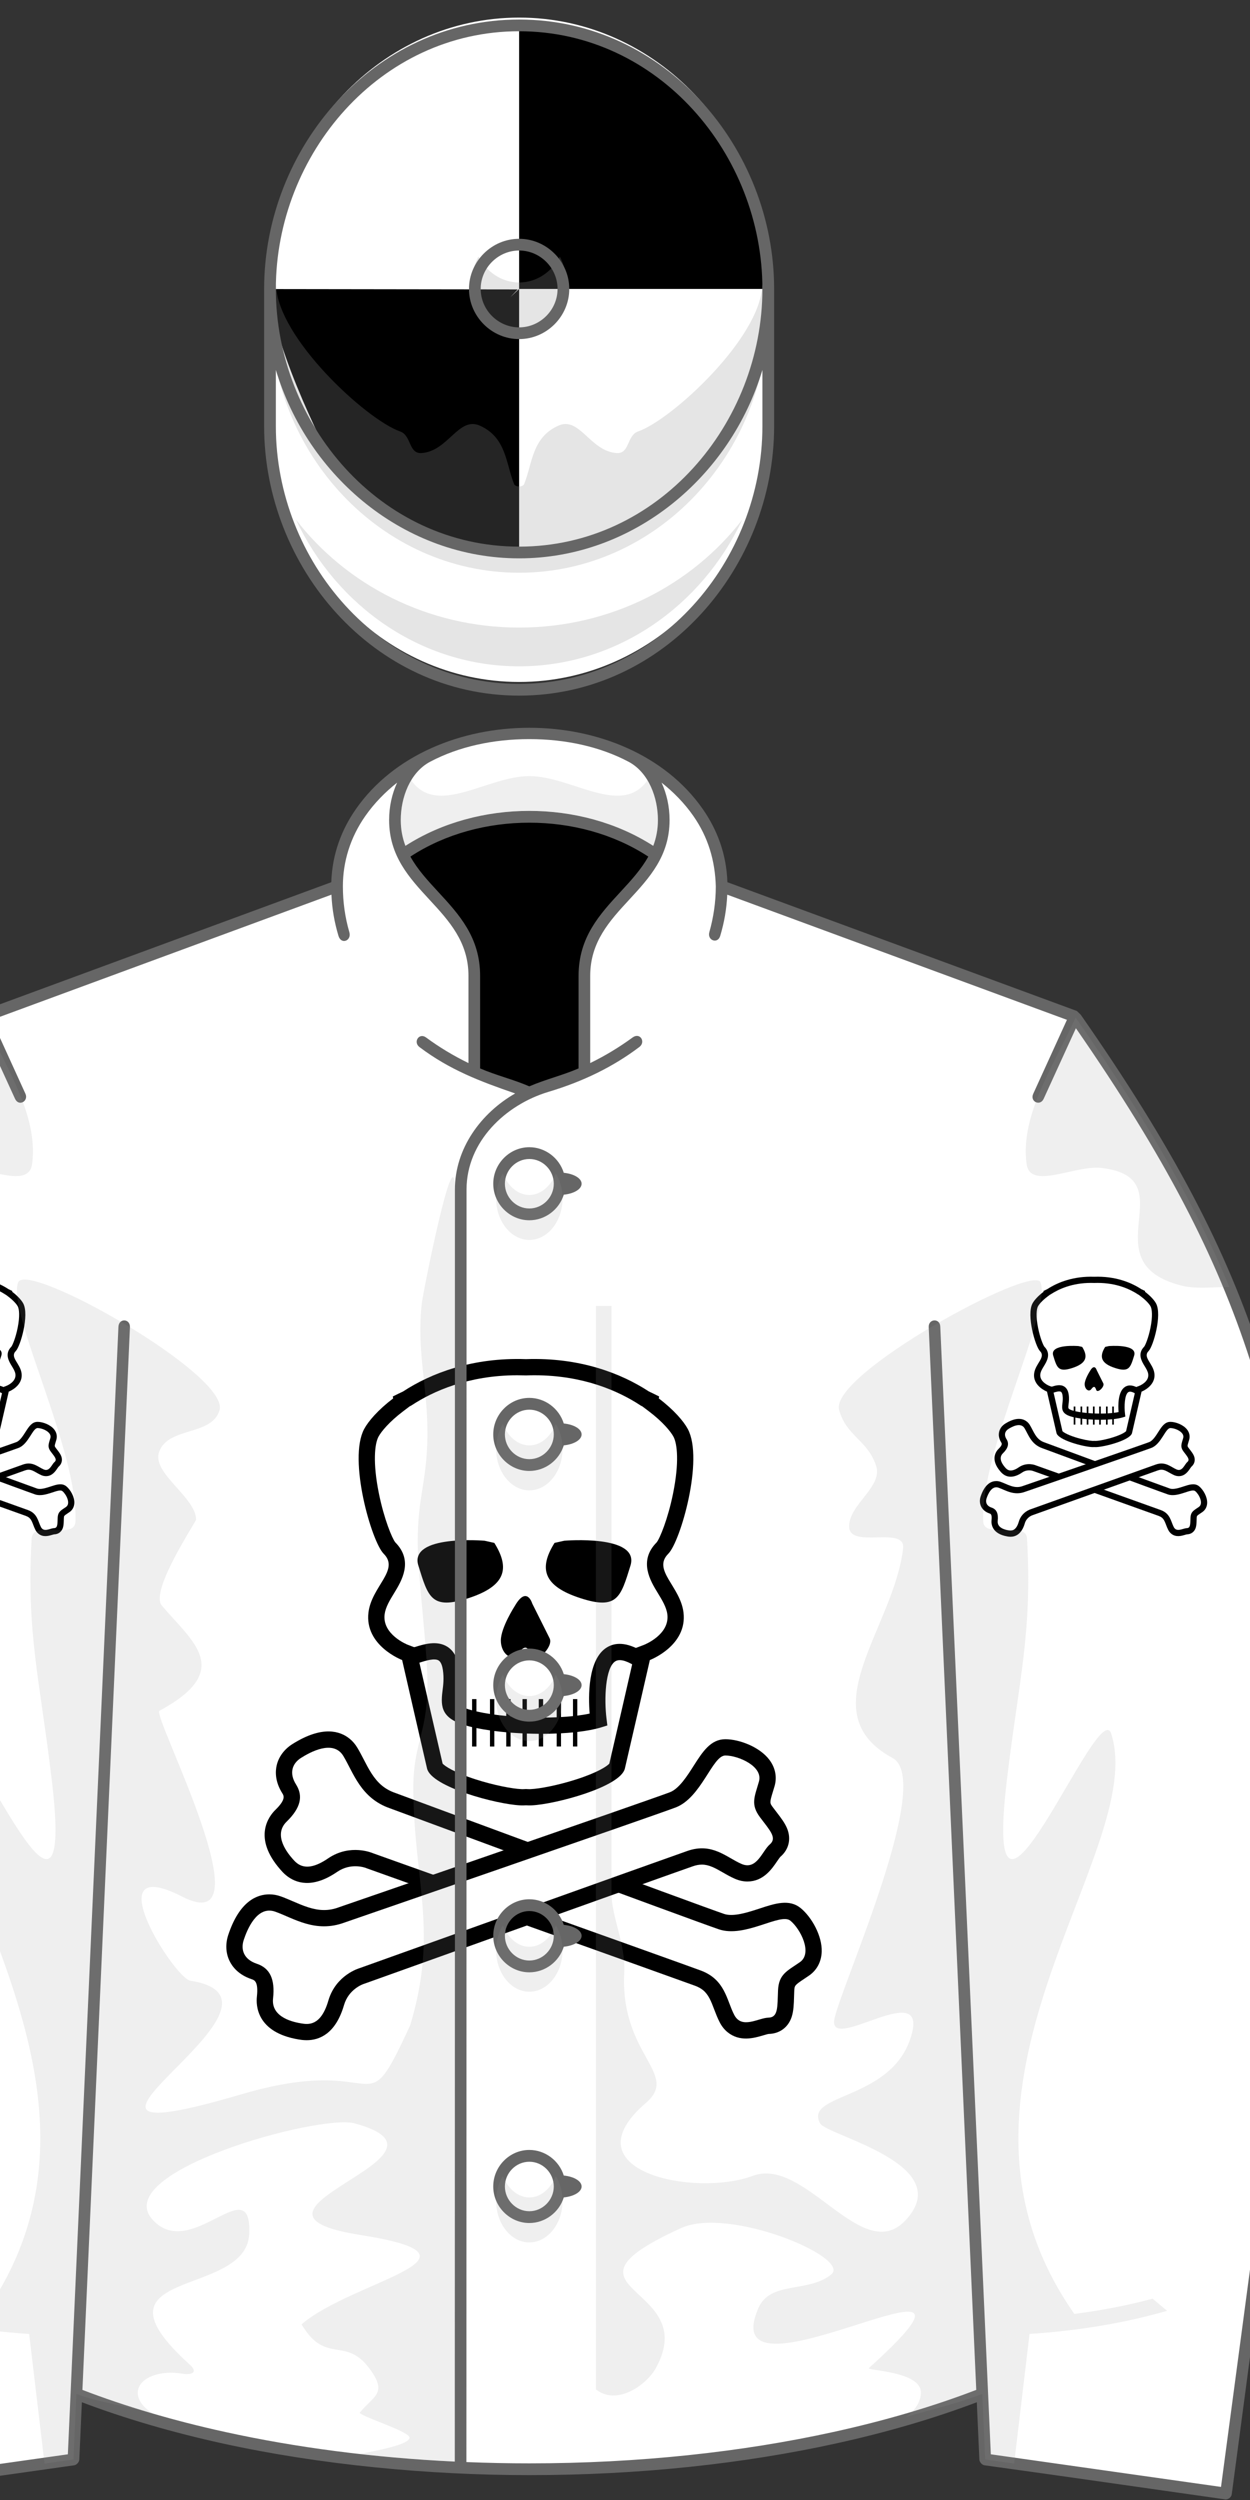
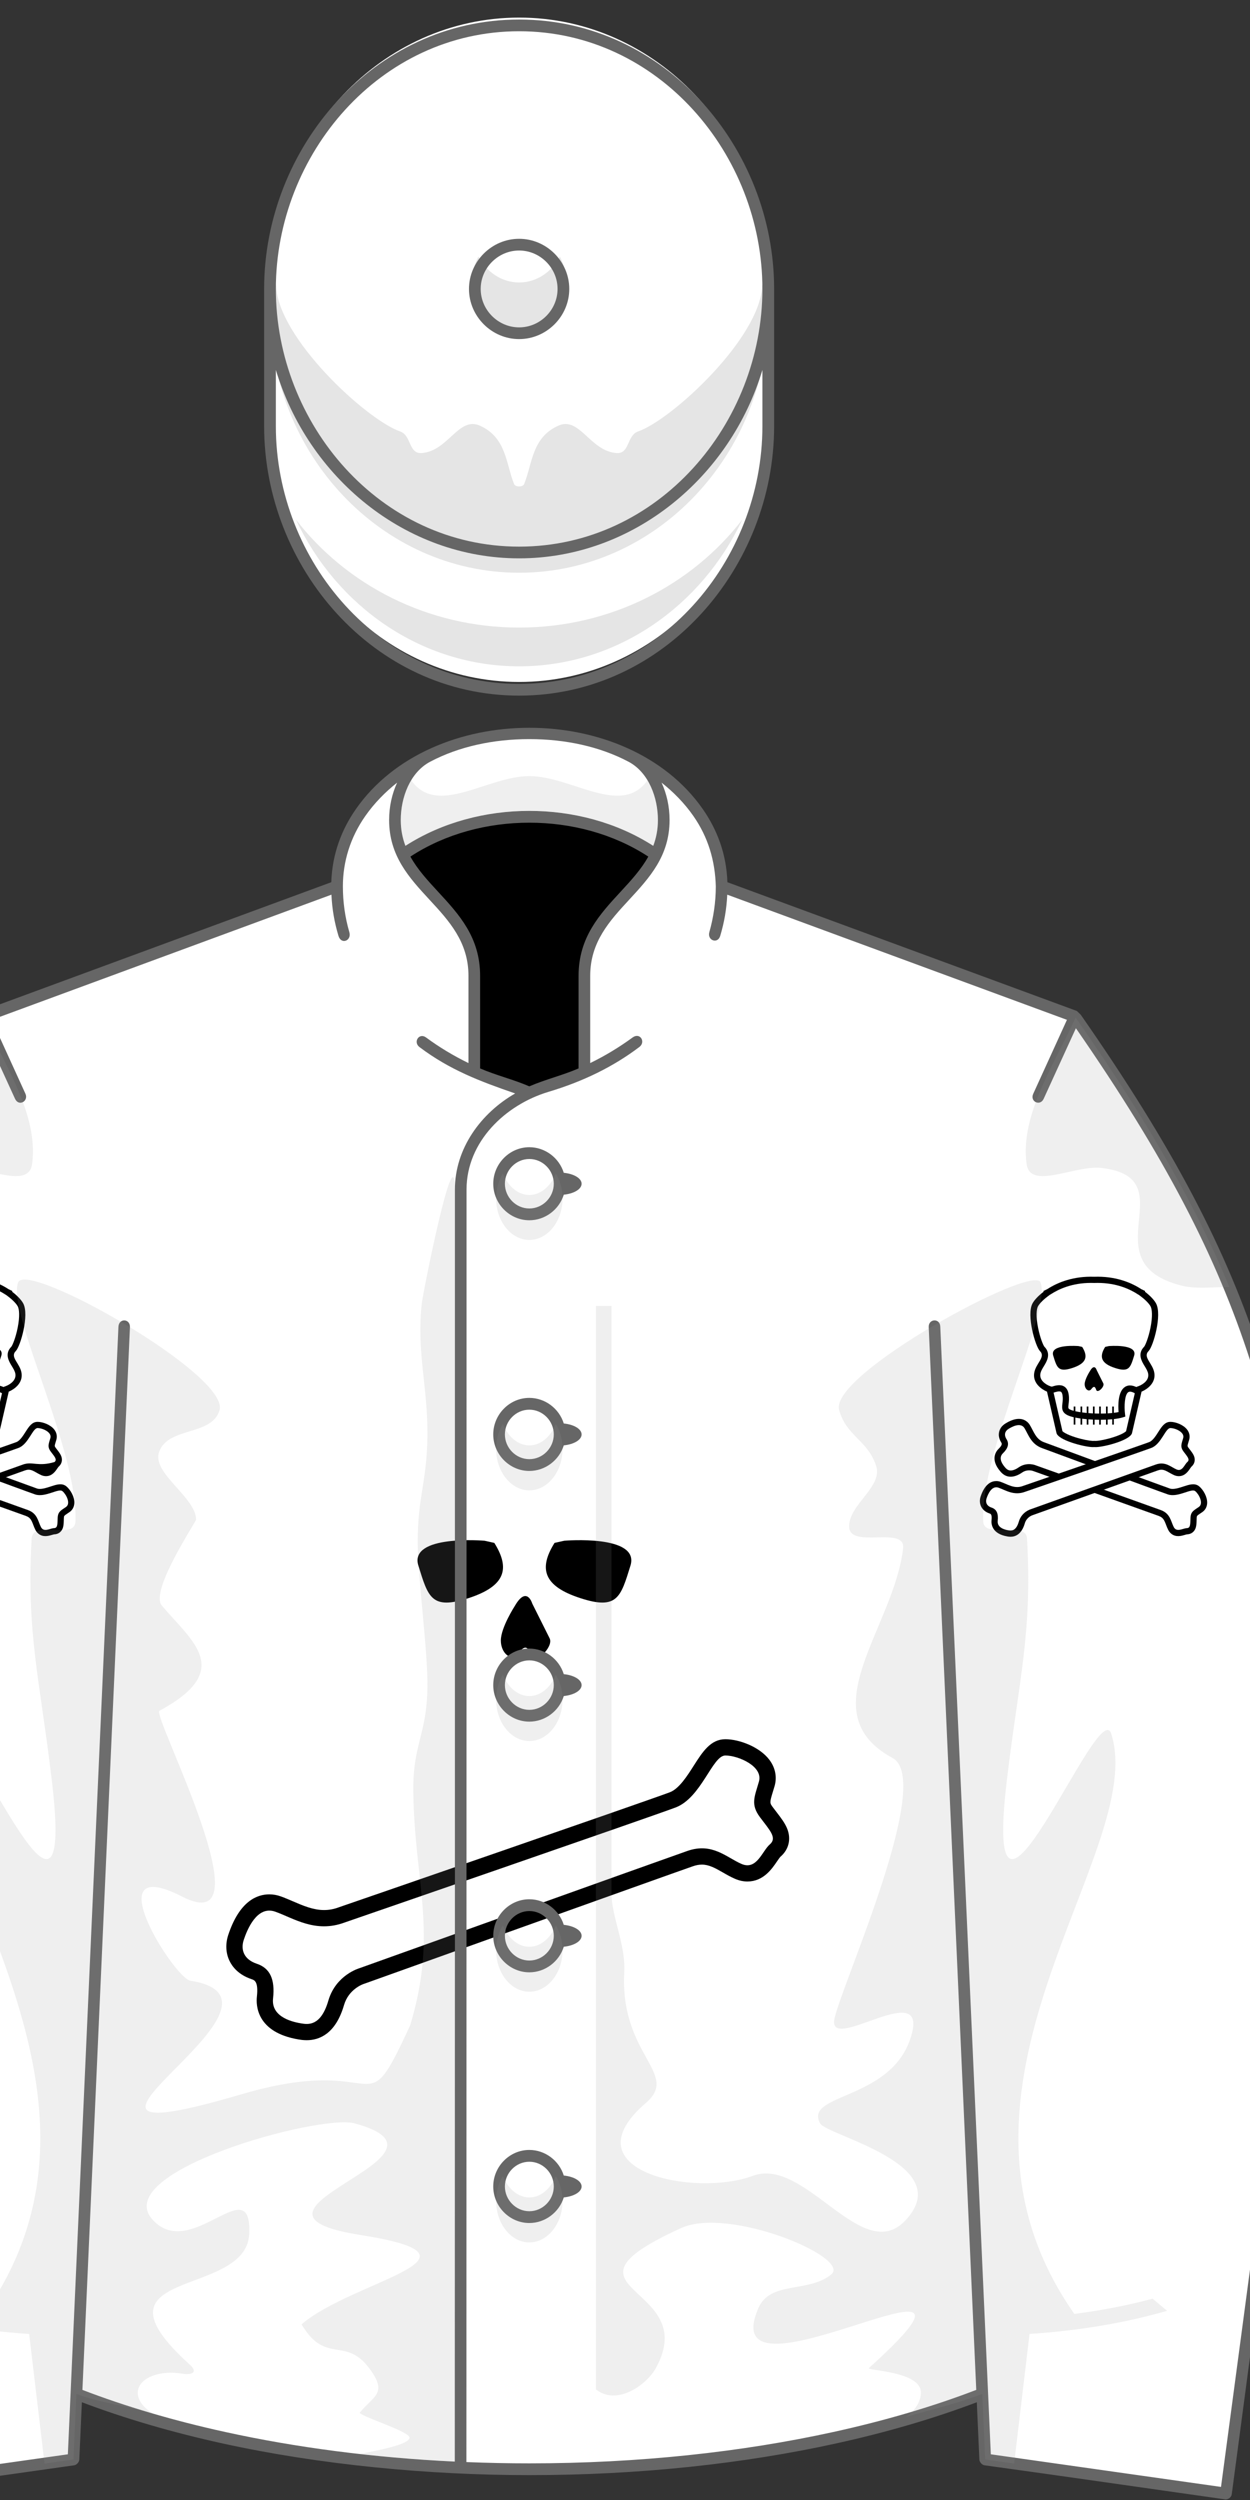
<svg xmlns="http://www.w3.org/2000/svg" stroke-dasharray="none" shape-rendering="auto" font-family="'Dialog'" text-rendering="auto" fill-opacity="1" contentScriptType="text/ecmascript" color-interpolation="auto" color-rendering="auto" preserveAspectRatio="xMidYMid meet" font-size="12" fill="black" stroke="black" image-rendering="auto" stroke-miterlimit="10" zoomAndPan="magnify" version="1.0" stroke-linecap="square" stroke-linejoin="miter" contentStyleType="text/css" font-style="normal" stroke-width="1" stroke-dashoffset="0" font-weight="normal" stroke-opacity="1" viewBox="230 200 160 320">
  <rect x="230" y="200" width="160" height="320" fill="#333333" stroke="none" />
  <defs id="genericDefs" />
  <g>
    <g fill="white" stroke="white">
      <path d="M355.731 506.441 L356.107 514.837 L386.925 519.202 L399.771 422.891 C394.808 382.002 391.371 364.231 367.582 330.137 L322.585 313.557 C322.536 300.809 308.787 293.878 297.756 293.878 C286.73 293.878 272.972 300.816 272.926 313.558 L227.929 330.138 C204.139 364.232 200.702 382.003 195.739 422.892 L208.585 519.203 L239.403 514.838 L239.779 506.442 C258.207 513.635 278.124 516.092 297.756 516.092 C317.328 516.092 337.37 513.609 355.731 506.441 L355.731 506.441 Z" stroke="none" fill-rule="evenodd" />
-       <path fill="black" d="M362.961 327.09 C362.551 326.758 362.263 326.421 362.072 326.201 C357.731 321.24 360.373 317.949 361.286 317.051 C362.966 315.42 362.604 314.844 362.365 314.468 C361.237 312.676 361.281 311.123 361.515 310.147 C361.828 308.848 362.687 307.696 363.927 306.915 C368.502 304.034 371.241 304.889 372.731 306.109 C373.18 306.475 373.566 306.929 373.883 307.452 C374.239 308.038 374.562 308.663 374.874 309.264 C375.631 310.734 376.417 312.257 377.701 313.312 C378.297 313.8 378.966 314.166 379.752 314.435 L379.806 314.455 C380.265 314.631 426.281 331.662 430.245 333.015 C431.69 333.508 433.932 332.771 435.733 332.18 C438.067 331.413 440.274 330.686 442.027 332.126 C443.692 333.488 445.352 336.384 445.255 338.859 C445.192 340.378 444.508 341.662 443.321 342.482 C443.057 342.668 442.799 342.843 442.554 343 C441.079 343.986 441.075 344.021 441.035 344.895 C441.025 345.188 441.015 345.471 441.006 345.745 C440.972 346.907 440.938 347.913 440.645 348.826 C440.118 350.442 438.794 351.424 437.11 351.458 C436.973 351.468 436.539 351.6 436.251 351.683 C434.913 352.079 432.672 352.738 430.782 351.185 C430.303 350.794 429.898 350.287 429.586 349.681 C429.244 349.027 428.99 348.353 428.741 347.708 C428.282 346.487 427.882 345.442 427.032 344.739 C426.685 344.456 426.27 344.231 425.767 344.046 C422.012 342.669 375.923 326.214 375.459 326.048 L375.332 326.004 L375.288 325.98 C375.049 325.887 372.91 325.116 370.801 326.556 C366.975 329.175 364.426 328.291 362.961 327.09 L362.961 327.09 Z" fill-rule="evenodd" transform="translate(250,365) scale(0.833,0.833) translate(-343,-237)" stroke="none" />
      <path d="M378.938 316.797 C378.938 316.797 425.398 334.004 429.446 335.381 C433.489 336.758 438.899 332.788 440.442 334.058 C441.99 335.323 443.899 339.043 441.902 340.43 C439.905 341.807 438.65 342.285 438.543 344.785 C438.436 347.285 438.597 348.926 437.064 348.955 C435.526 348.994 432.977 350.781 431.81 348.525 C430.638 346.274 430.443 343.095 426.634 341.699 C422.825 340.293 376.302 323.691 376.302 323.691 C376.302 323.691 372.835 322.138 369.393 324.492 C365.955 326.846 364.622 325.322 363.954 324.555 C363.286 323.788 360.873 320.951 363.031 318.842 C365.194 316.738 365.609 314.916 364.486 313.134 C363.358 311.347 363.924 309.872 365.262 309.032 C366.6 308.187 370.189 306.176 371.746 308.744 C373.303 311.318 374.401 315.234 378.938 316.797 Z" fill-rule="evenodd" transform="translate(250,365) scale(0.833,0.833) translate(-343,-237)" stroke="none" />
      <path fill="black" d="M366.12 352.422 C365.593 352.422 365.158 352.354 364.87 352.305 C358.366 351.221 358.322 346.997 358.464 345.733 C358.723 343.399 358.078 343.184 357.658 343.047 C355.646 342.373 354.699 341.152 354.26 340.239 C353.674 339.033 353.611 337.607 354.074 336.216 C355.783 331.084 358.444 330.01 360.373 330.01 C360.949 330.01 361.535 330.108 362.111 330.313 C362.756 330.542 363.4 330.821 364.025 331.089 C365.544 331.743 367.116 332.422 368.781 332.422 C369.552 332.422 370.3 332.285 371.076 331.992 L371.13 331.972 C371.599 331.816 417.981 315.8 421.901 314.33 C423.332 313.798 424.596 311.806 425.612 310.204 C426.935 308.134 428.18 306.171 430.446 306.171 C432.599 306.171 435.719 307.353 437.214 309.335 C438.127 310.546 438.41 311.972 438.02 313.358 C437.927 313.671 437.839 313.963 437.751 314.247 C437.233 315.946 437.258 315.971 437.78 316.669 C437.956 316.908 438.127 317.128 438.293 317.343 C439.006 318.271 439.621 319.072 439.968 319.96 C440.583 321.542 440.188 323.139 438.908 324.237 C438.81 324.335 438.552 324.706 438.381 324.955 C437.6 326.107 436.281 328.036 433.84 328.036 C433.22 328.036 432.59 327.904 431.965 327.636 C431.281 327.343 430.656 326.987 430.056 326.64 C428.928 325.995 427.952 325.439 426.848 325.439 C426.409 325.439 425.945 325.522 425.437 325.703 C421.658 327.012 375.588 343.525 375.124 343.691 L375.002 343.735 L374.948 343.75 C374.704 343.828 372.56 344.59 371.847 347.041 C370.549 351.494 368.015 352.422 366.12 352.422 L366.12 352.422 Z" fill-rule="evenodd" transform="translate(250,365) scale(0.833,0.833) translate(-343,-237)" stroke="none" />
      <path d="M371.945 334.336 C371.945 334.336 418.781 318.174 422.78 316.67 C426.779 315.171 428.449 308.672 430.446 308.672 C432.448 308.672 436.281 310.342 435.612 312.671 C434.948 315.005 434.279 316.172 435.783 318.174 C437.277 320.171 438.449 321.338 437.277 322.339 C436.115 323.34 435.28 326.338 432.946 325.342 C430.612 324.336 428.449 322.002 424.611 323.34 C420.783 324.673 374.279 341.338 374.279 341.338 C374.279 341.338 370.612 342.339 369.445 346.338 C368.283 350.342 366.281 350.005 365.28 349.839 C364.279 349.673 360.612 349.004 360.949 346.006 C361.281 343.008 360.446 341.338 358.449 340.674 C356.447 340.005 355.949 338.506 356.447 337.002 C356.945 335.508 358.449 331.67 361.281 332.671 C364.113 333.672 367.448 336.006 371.945 334.336 Z" fill-rule="evenodd" transform="translate(250,365) scale(0.833,0.833) translate(-343,-237)" stroke="none" />
-       <path fill="black" d="M421.682 277.671 C423.547 275.808 427.18 263.171 424.68 258.506 C424.05 257.327 422.546 255.562 420.217 253.801 L420.28 253.506 C419.748 253.235 419.22 252.981 418.698 252.735 C414.426 249.944 408.063 247.479 399.816 247.769 C391.564 247.478 385.197 249.944 380.929 252.735 C380.407 252.982 379.879 253.235 379.347 253.506 L379.406 253.801 C377.082 255.561 375.578 257.326 374.948 258.506 C372.448 263.172 376.086 275.808 377.946 277.671 C380.446 280.171 376.115 282.671 375.612 286.672 C374.972 291.801 380.783 294.006 380.783 294.006 C380.783 294.006 383.947 307.841 384.611 310.673 C385.28 313.505 395.28 316.171 398.947 316.337 C399.225 316.347 399.518 316.347 399.816 316.327 C400.109 316.347 400.402 316.347 400.68 316.337 C404.347 316.171 414.347 313.505 415.011 310.673 C415.68 307.841 418.849 294.006 418.849 294.006 C418.849 294.006 424.655 291.801 424.015 286.672 C423.513 282.671 419.182 280.171 421.682 277.671 Z" fill-rule="evenodd" transform="translate(250,365) scale(0.833,0.833) translate(-343,-237)" stroke="none" />
-       <path d="M400.363 313.848 C400.241 313.848 400.109 313.838 399.967 313.833 L399.816 313.823 L399.66 313.833 C399.518 313.838 399.387 313.848 399.264 313.848 C399.196 313.848 399.127 313.848 399.059 313.838 C397.716 313.779 394.884 313.247 392.081 312.344 C388.707 311.26 387.335 310.288 387.003 309.922 C386.271 306.777 383.248 293.584 383.214 293.447 L382.916 292.143 L381.666 291.667 C381.515 291.608 377.706 290.073 378.092 286.982 C378.234 285.876 378.907 284.775 379.562 283.708 C380.685 281.867 382.57 278.786 379.733 275.925 C379.25 275.332 378.004 272.336 377.209 268.393 C376.257 263.674 376.555 260.8 377.15 259.685 C377.58 258.879 378.83 257.378 380.92 255.796 L381.941 255.022 C381.961 255.012 382.151 254.919 382.151 254.919 L382.297 254.826 C385.495 252.736 390.905 250.246 398.488 250.246 C398.898 250.246 399.313 250.253 399.728 250.268 L399.816 250.27 L399.904 250.268 C400.314 250.253 400.729 250.246 401.139 250.246 C408.722 250.246 414.132 252.736 417.33 254.826 L417.472 254.919 C417.472 254.919 417.667 255.012 417.687 255.022 L418.712 255.796 C420.802 257.378 422.042 258.879 422.477 259.685 C423.073 260.801 423.371 263.674 422.418 268.393 C421.622 272.336 420.377 275.331 419.894 275.925 C417.052 278.786 418.942 281.867 420.07 283.708 C420.719 284.775 421.398 285.876 421.535 286.982 C421.921 290.073 418.107 291.608 417.946 291.672 L416.696 292.148 L416.408 293.447 C416.379 293.584 413.361 306.777 412.619 309.922 C412.297 310.288 410.92 311.26 407.541 312.344 C404.738 313.247 401.911 313.78 400.568 313.838 C400.5 313.848 400.432 313.848 400.363 313.848 L400.363 313.848 Z" fill-rule="evenodd" transform="translate(250,365) scale(0.833,0.833) translate(-343,-237)" stroke="none" />
      <path fill="black" d="M405.7 275.671 C405.7 275.671 417.365 274.672 415.866 279.504 C414.367 284.338 413.864 286.337 408.2 284.504 C402.531 282.671 401.701 280.004 404.201 276.005 L405.7 275.671 Z" fill-rule="evenodd" transform="translate(250,365) scale(0.833,0.833) translate(-343,-237)" stroke="none" />
      <path fill="black" d="M393.449 275.671 C393.449 275.671 381.779 274.672 383.283 279.504 C384.777 284.338 385.28 286.337 390.949 284.504 C396.613 282.671 397.448 280.004 394.948 276.005 L393.449 275.671 Z" fill-rule="evenodd" transform="translate(250,365) scale(0.833,0.833) translate(-343,-237)" stroke="none" />
      <path fill="black" d="M398.112 285.671 C398.112 285.671 395.949 289.006 395.949 291.005 C395.949 293.004 397.614 294.338 398.615 293.005 C399.611 291.672 400.114 291.838 400.612 293.337 C401.115 294.838 404.113 292.004 403.449 290.671 C402.345 288.471 400.783 285.339 400.783 285.339 C400.783 285.339 399.948 282.505 398.112 285.671 Z" fill-rule="evenodd" transform="translate(250,365) scale(0.833,0.833) translate(-343,-237)" stroke="none" />
-       <path fill="black" d="M412.229 292.073 C409.299 293.894 409.387 299.6 409.597 302.232 C409.026 302.356 408.386 302.46 407.698 302.547 L407.698 300.005 L407.034 300.005 L407.034 302.622 C406.448 302.684 405.833 302.732 405.198 302.766 L405.198 300.005 L404.534 300.005 L404.534 302.801 C403.855 302.83 403.157 302.844 402.449 302.847 L402.449 300.005 L401.78 300.005 L401.78 302.847 C401.175 302.842 400.559 302.827 399.949 302.805 L399.949 300.005 L399.28 300.005 L399.28 302.776 C398.665 302.745 398.05 302.706 397.449 302.655 L397.449 300.006 L396.78 300.006 L396.78 302.597 C396.155 302.538 395.54 302.467 394.949 302.386 L394.949 300.006 L394.28 300.006 L394.28 302.291 C393.543 302.177 392.844 302.047 392.2 301.9 L392.2 300.005 L391.531 300.005 L391.531 301.736 C390.003 301.328 389.573 300.949 389.461 300.754 C389.29 300.471 389.368 299.856 389.466 299.077 C389.598 298.049 389.759 296.77 389.515 295.156 C389.29 293.637 388.685 292.561 387.718 291.953 C386.116 290.95 384.1 291.582 382.762 292.002 C382.401 292.114 381.995 292.244 381.81 292.263 L382.083 294.748 C382.513 294.699 382.972 294.555 383.509 294.387 C384.407 294.106 385.765 293.681 386.39 294.07 C386.79 294.324 386.966 295 387.044 295.523 C387.234 296.797 387.103 297.845 386.985 298.765 C386.672 301.272 386.785 303.127 391.145 304.219 C391.272 304.25 391.399 304.28 391.531 304.309 L391.531 307.295 L392.2 307.295 L392.2 304.455 C392.854 304.59 393.553 304.712 394.28 304.814 L394.28 307.294 L394.949 307.294 L394.949 304.906 C395.545 304.979 396.155 305.048 396.78 305.106 L396.78 307.294 L397.449 307.294 L397.449 305.16 C398.054 305.204 398.665 305.243 399.28 305.272 L399.28 307.293 L399.949 307.293 L399.949 305.301 C400.559 305.321 401.175 305.335 401.78 305.34 L401.78 307.293 L402.449 307.293 L402.449 305.34 C403.152 305.34 403.85 305.32 404.534 305.291 L404.534 307.293 L405.198 307.293 L405.198 305.262 C405.828 305.228 406.443 305.184 407.034 305.125 L407.034 307.293 L407.698 307.293 L407.698 305.057 C409.104 304.891 410.344 304.664 411.316 304.366 L412.317 304.056 L412.19 303.016 C411.814 300.03 411.99 295.164 413.547 294.195 C414.367 293.687 415.744 294.378 416.76 295.047 L418.137 292.96 C415.773 291.404 413.786 291.104 412.229 292.073 Z" fill-rule="evenodd" transform="translate(250,365) scale(0.833,0.833) translate(-343,-237)" stroke="none" />
      <path d="M367.582 330.111 L349.596 369.549 L356.108 514.811 L386.926 519.176 L399.772 422.865 C394.809 381.977 391.371 364.205 367.582 330.111 L367.582 330.111 ZM227.929 330.111 L245.914 369.549 L239.403 514.811 L208.585 519.176 L195.739 422.865 C200.703 381.977 204.14 364.205 227.929 330.111 L227.929 330.111 Z" stroke="none" fill-rule="evenodd" />
      <path fill="black" d="M362.961 327.09 C362.551 326.758 362.263 326.421 362.072 326.201 C357.731 321.24 360.373 317.949 361.286 317.051 C362.966 315.42 362.604 314.844 362.365 314.468 C361.237 312.676 361.281 311.123 361.515 310.147 C361.828 308.848 362.687 307.696 363.927 306.915 C368.502 304.034 371.241 304.889 372.731 306.109 C373.18 306.475 373.566 306.929 373.883 307.452 C374.239 308.038 374.562 308.663 374.874 309.264 C375.631 310.734 376.417 312.257 377.701 313.312 C378.297 313.8 378.966 314.166 379.752 314.435 L379.806 314.455 C380.265 314.631 426.281 331.662 430.245 333.015 C431.69 333.508 433.932 332.771 435.733 332.18 C438.067 331.413 440.274 330.686 442.027 332.126 C443.692 333.488 445.352 336.384 445.255 338.859 C445.192 340.378 444.508 341.662 443.321 342.482 C443.057 342.668 442.799 342.843 442.554 343 C441.079 343.986 441.075 344.021 441.035 344.895 C441.025 345.188 441.015 345.471 441.006 345.745 C440.972 346.907 440.938 347.913 440.645 348.826 C440.118 350.442 438.794 351.424 437.11 351.458 C436.973 351.468 436.539 351.6 436.251 351.683 C434.913 352.079 432.672 352.738 430.782 351.185 C430.303 350.794 429.898 350.287 429.586 349.681 C429.244 349.027 428.99 348.353 428.741 347.708 C428.282 346.487 427.882 345.442 427.032 344.739 C426.685 344.456 426.27 344.231 425.767 344.046 C422.012 342.669 375.923 326.214 375.459 326.048 L375.332 326.004 L375.288 325.98 C375.049 325.887 372.91 325.116 370.801 326.556 C366.975 329.175 364.426 328.291 362.961 327.09 L362.961 327.09 Z" fill-rule="evenodd" transform="translate(207,360) scale(0.318,0.318) translate(-343,-237)" stroke="none" />
      <path d="M378.938 316.797 C378.938 316.797 425.398 334.004 429.446 335.381 C433.489 336.758 438.899 332.788 440.442 334.058 C441.99 335.323 443.899 339.043 441.902 340.43 C439.905 341.807 438.65 342.285 438.543 344.785 C438.436 347.285 438.597 348.926 437.064 348.955 C435.526 348.994 432.977 350.781 431.81 348.525 C430.638 346.274 430.443 343.095 426.634 341.699 C422.825 340.293 376.302 323.691 376.302 323.691 C376.302 323.691 372.835 322.138 369.393 324.492 C365.955 326.846 364.622 325.322 363.954 324.555 C363.286 323.788 360.873 320.951 363.031 318.842 C365.194 316.738 365.609 314.916 364.486 313.134 C363.358 311.347 363.924 309.872 365.262 309.032 C366.6 308.187 370.189 306.176 371.746 308.744 C373.303 311.318 374.401 315.234 378.938 316.797 Z" fill-rule="evenodd" transform="translate(207,360) scale(0.318,0.318) translate(-343,-237)" stroke="none" />
      <path fill="black" d="M366.12 352.422 C365.593 352.422 365.158 352.354 364.87 352.305 C358.366 351.221 358.322 346.997 358.464 345.733 C358.723 343.399 358.078 343.184 357.658 343.047 C355.646 342.373 354.699 341.152 354.26 340.239 C353.674 339.033 353.611 337.607 354.074 336.216 C355.783 331.084 358.444 330.01 360.373 330.01 C360.949 330.01 361.535 330.108 362.111 330.313 C362.756 330.542 363.4 330.821 364.025 331.089 C365.544 331.743 367.116 332.422 368.781 332.422 C369.552 332.422 370.3 332.285 371.076 331.992 L371.13 331.972 C371.599 331.816 417.981 315.8 421.901 314.33 C423.332 313.798 424.596 311.806 425.612 310.204 C426.935 308.134 428.18 306.171 430.446 306.171 C432.599 306.171 435.719 307.353 437.214 309.335 C438.127 310.546 438.41 311.972 438.02 313.358 C437.927 313.671 437.839 313.963 437.751 314.247 C437.233 315.946 437.258 315.971 437.78 316.669 C437.956 316.908 438.127 317.128 438.293 317.343 C439.006 318.271 439.621 319.072 439.968 319.96 C440.583 321.542 440.188 323.139 438.908 324.237 C438.81 324.335 438.552 324.706 438.381 324.955 C437.6 326.107 436.281 328.036 433.84 328.036 C433.22 328.036 432.59 327.904 431.965 327.636 C431.281 327.343 430.656 326.987 430.056 326.64 C428.928 325.995 427.952 325.439 426.848 325.439 C426.409 325.439 425.945 325.522 425.437 325.703 C421.658 327.012 375.588 343.525 375.124 343.691 L375.002 343.735 L374.948 343.75 C374.704 343.828 372.56 344.59 371.847 347.041 C370.549 351.494 368.015 352.422 366.12 352.422 L366.12 352.422 Z" fill-rule="evenodd" transform="translate(207,360) scale(0.318,0.318) translate(-343,-237)" stroke="none" />
-       <path d="M371.945 334.336 C371.945 334.336 418.781 318.174 422.78 316.67 C426.779 315.171 428.449 308.672 430.446 308.672 C432.448 308.672 436.281 310.342 435.612 312.671 C434.948 315.005 434.279 316.172 435.783 318.174 C437.277 320.171 438.449 321.338 437.277 322.339 C436.115 323.34 435.28 326.338 432.946 325.342 C430.612 324.336 428.449 322.002 424.611 323.34 C420.783 324.673 374.279 341.338 374.279 341.338 C374.279 341.338 370.612 342.339 369.445 346.338 C368.283 350.342 366.281 350.005 365.28 349.839 C364.279 349.673 360.612 349.004 360.949 346.006 C361.281 343.008 360.446 341.338 358.449 340.674 C356.447 340.005 355.949 338.506 356.447 337.002 C356.945 335.508 358.449 331.67 361.281 332.671 C364.113 333.672 367.448 336.006 371.945 334.336 Z" fill-rule="evenodd" transform="translate(207,360) scale(0.318,0.318) translate(-343,-237)" stroke="none" />
+       <path d="M371.945 334.336 C371.945 334.336 418.781 318.174 422.78 316.67 C426.779 315.171 428.449 308.672 430.446 308.672 C432.448 308.672 436.281 310.342 435.612 312.671 C434.948 315.005 434.279 316.172 435.783 318.174 C437.277 320.171 438.449 321.338 437.277 322.339 C430.612 324.336 428.449 322.002 424.611 323.34 C420.783 324.673 374.279 341.338 374.279 341.338 C374.279 341.338 370.612 342.339 369.445 346.338 C368.283 350.342 366.281 350.005 365.28 349.839 C364.279 349.673 360.612 349.004 360.949 346.006 C361.281 343.008 360.446 341.338 358.449 340.674 C356.447 340.005 355.949 338.506 356.447 337.002 C356.945 335.508 358.449 331.67 361.281 332.671 C364.113 333.672 367.448 336.006 371.945 334.336 Z" fill-rule="evenodd" transform="translate(207,360) scale(0.318,0.318) translate(-343,-237)" stroke="none" />
      <path fill="black" d="M421.682 277.671 C423.547 275.808 427.18 263.171 424.68 258.506 C424.05 257.327 422.546 255.562 420.217 253.801 L420.28 253.506 C419.748 253.235 419.22 252.981 418.698 252.735 C414.426 249.944 408.063 247.479 399.816 247.769 C391.564 247.478 385.197 249.944 380.929 252.735 C380.407 252.982 379.879 253.235 379.347 253.506 L379.406 253.801 C377.082 255.561 375.578 257.326 374.948 258.506 C372.448 263.172 376.086 275.808 377.946 277.671 C380.446 280.171 376.115 282.671 375.612 286.672 C374.972 291.801 380.783 294.006 380.783 294.006 C380.783 294.006 383.947 307.841 384.611 310.673 C385.28 313.505 395.28 316.171 398.947 316.337 C399.225 316.347 399.518 316.347 399.816 316.327 C400.109 316.347 400.402 316.347 400.68 316.337 C404.347 316.171 414.347 313.505 415.011 310.673 C415.68 307.841 418.849 294.006 418.849 294.006 C418.849 294.006 424.655 291.801 424.015 286.672 C423.513 282.671 419.182 280.171 421.682 277.671 Z" fill-rule="evenodd" transform="translate(207,360) scale(0.318,0.318) translate(-343,-237)" stroke="none" />
      <path d="M400.363 313.848 C400.241 313.848 400.109 313.838 399.967 313.833 L399.816 313.823 L399.66 313.833 C399.518 313.838 399.387 313.848 399.264 313.848 C399.196 313.848 399.127 313.848 399.059 313.838 C397.716 313.779 394.884 313.247 392.081 312.344 C388.707 311.26 387.335 310.288 387.003 309.922 C386.271 306.777 383.248 293.584 383.214 293.447 L382.916 292.143 L381.666 291.667 C381.515 291.608 377.706 290.073 378.092 286.982 C378.234 285.876 378.907 284.775 379.562 283.708 C380.685 281.867 382.57 278.786 379.733 275.925 C379.25 275.332 378.004 272.336 377.209 268.393 C376.257 263.674 376.555 260.8 377.15 259.685 C377.58 258.879 378.83 257.378 380.92 255.796 L381.941 255.022 C381.961 255.012 382.151 254.919 382.151 254.919 L382.297 254.826 C385.495 252.736 390.905 250.246 398.488 250.246 C398.898 250.246 399.313 250.253 399.728 250.268 L399.816 250.27 L399.904 250.268 C400.314 250.253 400.729 250.246 401.139 250.246 C408.722 250.246 414.132 252.736 417.33 254.826 L417.472 254.919 C417.472 254.919 417.667 255.012 417.687 255.022 L418.712 255.796 C420.802 257.378 422.042 258.879 422.477 259.685 C423.073 260.801 423.371 263.674 422.418 268.393 C421.622 272.336 420.377 275.331 419.894 275.925 C417.052 278.786 418.942 281.867 420.07 283.708 C420.719 284.775 421.398 285.876 421.535 286.982 C421.921 290.073 418.107 291.608 417.946 291.672 L416.696 292.148 L416.408 293.447 C416.379 293.584 413.361 306.777 412.619 309.922 C412.297 310.288 410.92 311.26 407.541 312.344 C404.738 313.247 401.911 313.78 400.568 313.838 C400.5 313.848 400.432 313.848 400.363 313.848 L400.363 313.848 Z" fill-rule="evenodd" transform="translate(207,360) scale(0.318,0.318) translate(-343,-237)" stroke="none" />
      <path fill="black" d="M405.7 275.671 C405.7 275.671 417.365 274.672 415.866 279.504 C414.367 284.338 413.864 286.337 408.2 284.504 C402.531 282.671 401.701 280.004 404.201 276.005 L405.7 275.671 Z" fill-rule="evenodd" transform="translate(207,360) scale(0.318,0.318) translate(-343,-237)" stroke="none" />
      <path fill="black" d="M393.449 275.671 C393.449 275.671 381.779 274.672 383.283 279.504 C384.777 284.338 385.28 286.337 390.949 284.504 C396.613 282.671 397.448 280.004 394.948 276.005 L393.449 275.671 Z" fill-rule="evenodd" transform="translate(207,360) scale(0.318,0.318) translate(-343,-237)" stroke="none" />
      <path fill="black" d="M398.112 285.671 C398.112 285.671 395.949 289.006 395.949 291.005 C395.949 293.004 397.614 294.338 398.615 293.005 C399.611 291.672 400.114 291.838 400.612 293.337 C401.115 294.838 404.113 292.004 403.449 290.671 C402.345 288.471 400.783 285.339 400.783 285.339 C400.783 285.339 399.948 282.505 398.112 285.671 Z" fill-rule="evenodd" transform="translate(207,360) scale(0.318,0.318) translate(-343,-237)" stroke="none" />
      <path fill="black" d="M412.229 292.073 C409.299 293.894 409.387 299.6 409.597 302.232 C409.026 302.356 408.386 302.46 407.698 302.547 L407.698 300.005 L407.034 300.005 L407.034 302.622 C406.448 302.684 405.833 302.732 405.198 302.766 L405.198 300.005 L404.534 300.005 L404.534 302.801 C403.855 302.83 403.157 302.844 402.449 302.847 L402.449 300.005 L401.78 300.005 L401.78 302.847 C401.175 302.842 400.559 302.827 399.949 302.805 L399.949 300.005 L399.28 300.005 L399.28 302.776 C398.665 302.745 398.05 302.706 397.449 302.655 L397.449 300.006 L396.78 300.006 L396.78 302.597 C396.155 302.538 395.54 302.467 394.949 302.386 L394.949 300.006 L394.28 300.006 L394.28 302.291 C393.543 302.177 392.844 302.047 392.2 301.9 L392.2 300.005 L391.531 300.005 L391.531 301.736 C390.003 301.328 389.573 300.949 389.461 300.754 C389.29 300.471 389.368 299.856 389.466 299.077 C389.598 298.049 389.759 296.77 389.515 295.156 C389.29 293.637 388.685 292.561 387.718 291.953 C386.116 290.95 384.1 291.582 382.762 292.002 C382.401 292.114 381.995 292.244 381.81 292.263 L382.083 294.748 C382.513 294.699 382.972 294.555 383.509 294.387 C384.407 294.106 385.765 293.681 386.39 294.07 C386.79 294.324 386.966 295 387.044 295.523 C387.234 296.797 387.103 297.845 386.985 298.765 C386.672 301.272 386.785 303.127 391.145 304.219 C391.272 304.25 391.399 304.28 391.531 304.309 L391.531 307.295 L392.2 307.295 L392.2 304.455 C392.854 304.59 393.553 304.712 394.28 304.814 L394.28 307.294 L394.949 307.294 L394.949 304.906 C395.545 304.979 396.155 305.048 396.78 305.106 L396.78 307.294 L397.449 307.294 L397.449 305.16 C398.054 305.204 398.665 305.243 399.28 305.272 L399.28 307.293 L399.949 307.293 L399.949 305.301 C400.559 305.321 401.175 305.335 401.78 305.34 L401.78 307.293 L402.449 307.293 L402.449 305.34 C403.152 305.34 403.85 305.32 404.534 305.291 L404.534 307.293 L405.198 307.293 L405.198 305.262 C405.828 305.228 406.443 305.184 407.034 305.125 L407.034 307.293 L407.698 307.293 L407.698 305.057 C409.104 304.891 410.344 304.664 411.316 304.366 L412.317 304.056 L412.19 303.016 C411.814 300.03 411.99 295.164 413.547 294.195 C414.367 293.687 415.744 294.378 416.76 295.047 L418.137 292.96 C415.773 291.404 413.786 291.104 412.229 292.073 Z" fill-rule="evenodd" transform="translate(207,360) scale(0.318,0.318) translate(-343,-237)" stroke="none" />
      <path fill="black" d="M362.961 327.09 C362.551 326.758 362.263 326.421 362.072 326.201 C357.731 321.24 360.373 317.949 361.286 317.051 C362.966 315.42 362.604 314.844 362.365 314.468 C361.237 312.676 361.281 311.123 361.515 310.147 C361.828 308.848 362.687 307.696 363.927 306.915 C368.502 304.034 371.241 304.889 372.731 306.109 C373.18 306.475 373.566 306.929 373.883 307.452 C374.239 308.038 374.562 308.663 374.874 309.264 C375.631 310.734 376.417 312.257 377.701 313.312 C378.297 313.8 378.966 314.166 379.752 314.435 L379.806 314.455 C380.265 314.631 426.281 331.662 430.245 333.015 C431.69 333.508 433.932 332.771 435.733 332.18 C438.067 331.413 440.274 330.686 442.027 332.126 C443.692 333.488 445.352 336.384 445.255 338.859 C445.192 340.378 444.508 341.662 443.321 342.482 C443.057 342.668 442.799 342.843 442.554 343 C441.079 343.986 441.075 344.021 441.035 344.895 C441.025 345.188 441.015 345.471 441.006 345.745 C440.972 346.907 440.938 347.913 440.645 348.826 C440.118 350.442 438.794 351.424 437.11 351.458 C436.973 351.468 436.539 351.6 436.251 351.683 C434.913 352.079 432.672 352.738 430.782 351.185 C430.303 350.794 429.898 350.287 429.586 349.681 C429.244 349.027 428.99 348.353 428.741 347.708 C428.282 346.487 427.882 345.442 427.032 344.739 C426.685 344.456 426.27 344.231 425.767 344.046 C422.012 342.669 375.923 326.214 375.459 326.048 L375.332 326.004 L375.288 325.98 C375.049 325.887 372.91 325.116 370.801 326.556 C366.975 329.175 364.426 328.291 362.961 327.09 L362.961 327.09 Z" fill-rule="evenodd" transform="translate(352,360) scale(0.318,0.318) translate(-343,-237)" stroke="none" />
      <path d="M378.938 316.797 C378.938 316.797 425.398 334.004 429.446 335.381 C433.489 336.758 438.899 332.788 440.442 334.058 C441.99 335.323 443.899 339.043 441.902 340.43 C439.905 341.807 438.65 342.285 438.543 344.785 C438.436 347.285 438.597 348.926 437.064 348.955 C435.526 348.994 432.977 350.781 431.81 348.525 C430.638 346.274 430.443 343.095 426.634 341.699 C422.825 340.293 376.302 323.691 376.302 323.691 C376.302 323.691 372.835 322.138 369.393 324.492 C365.955 326.846 364.622 325.322 363.954 324.555 C363.286 323.788 360.873 320.951 363.031 318.842 C365.194 316.738 365.609 314.916 364.486 313.134 C363.358 311.347 363.924 309.872 365.262 309.032 C366.6 308.187 370.189 306.176 371.746 308.744 C373.303 311.318 374.401 315.234 378.938 316.797 Z" fill-rule="evenodd" transform="translate(352,360) scale(0.318,0.318) translate(-343,-237)" stroke="none" />
      <path fill="black" d="M366.12 352.422 C365.593 352.422 365.158 352.354 364.87 352.305 C358.366 351.221 358.322 346.997 358.464 345.733 C358.723 343.399 358.078 343.184 357.658 343.047 C355.646 342.373 354.699 341.152 354.26 340.239 C353.674 339.033 353.611 337.607 354.074 336.216 C355.783 331.084 358.444 330.01 360.373 330.01 C360.949 330.01 361.535 330.108 362.111 330.313 C362.756 330.542 363.4 330.821 364.025 331.089 C365.544 331.743 367.116 332.422 368.781 332.422 C369.552 332.422 370.3 332.285 371.076 331.992 L371.13 331.972 C371.599 331.816 417.981 315.8 421.901 314.33 C423.332 313.798 424.596 311.806 425.612 310.204 C426.935 308.134 428.18 306.171 430.446 306.171 C432.599 306.171 435.719 307.353 437.214 309.335 C438.127 310.546 438.41 311.972 438.02 313.358 C437.927 313.671 437.839 313.963 437.751 314.247 C437.233 315.946 437.258 315.971 437.78 316.669 C437.956 316.908 438.127 317.128 438.293 317.343 C439.006 318.271 439.621 319.072 439.968 319.96 C440.583 321.542 440.188 323.139 438.908 324.237 C438.81 324.335 438.552 324.706 438.381 324.955 C437.6 326.107 436.281 328.036 433.84 328.036 C433.22 328.036 432.59 327.904 431.965 327.636 C431.281 327.343 430.656 326.987 430.056 326.64 C428.928 325.995 427.952 325.439 426.848 325.439 C426.409 325.439 425.945 325.522 425.437 325.703 C421.658 327.012 375.588 343.525 375.124 343.691 L375.002 343.735 L374.948 343.75 C374.704 343.828 372.56 344.59 371.847 347.041 C370.549 351.494 368.015 352.422 366.12 352.422 L366.12 352.422 Z" fill-rule="evenodd" transform="translate(352,360) scale(0.318,0.318) translate(-343,-237)" stroke="none" />
      <path d="M371.945 334.336 C371.945 334.336 418.781 318.174 422.78 316.67 C426.779 315.171 428.449 308.672 430.446 308.672 C432.448 308.672 436.281 310.342 435.612 312.671 C434.948 315.005 434.279 316.172 435.783 318.174 C437.277 320.171 438.449 321.338 437.277 322.339 C436.115 323.34 435.28 326.338 432.946 325.342 C430.612 324.336 428.449 322.002 424.611 323.34 C420.783 324.673 374.279 341.338 374.279 341.338 C374.279 341.338 370.612 342.339 369.445 346.338 C368.283 350.342 366.281 350.005 365.28 349.839 C364.279 349.673 360.612 349.004 360.949 346.006 C361.281 343.008 360.446 341.338 358.449 340.674 C356.447 340.005 355.949 338.506 356.447 337.002 C356.945 335.508 358.449 331.67 361.281 332.671 C364.113 333.672 367.448 336.006 371.945 334.336 Z" fill-rule="evenodd" transform="translate(352,360) scale(0.318,0.318) translate(-343,-237)" stroke="none" />
      <path fill="black" d="M421.682 277.671 C423.547 275.808 427.18 263.171 424.68 258.506 C424.05 257.327 422.546 255.562 420.217 253.801 L420.28 253.506 C419.748 253.235 419.22 252.981 418.698 252.735 C414.426 249.944 408.063 247.479 399.816 247.769 C391.564 247.478 385.197 249.944 380.929 252.735 C380.407 252.982 379.879 253.235 379.347 253.506 L379.406 253.801 C377.082 255.561 375.578 257.326 374.948 258.506 C372.448 263.172 376.086 275.808 377.946 277.671 C380.446 280.171 376.115 282.671 375.612 286.672 C374.972 291.801 380.783 294.006 380.783 294.006 C380.783 294.006 383.947 307.841 384.611 310.673 C385.28 313.505 395.28 316.171 398.947 316.337 C399.225 316.347 399.518 316.347 399.816 316.327 C400.109 316.347 400.402 316.347 400.68 316.337 C404.347 316.171 414.347 313.505 415.011 310.673 C415.68 307.841 418.849 294.006 418.849 294.006 C418.849 294.006 424.655 291.801 424.015 286.672 C423.513 282.671 419.182 280.171 421.682 277.671 Z" fill-rule="evenodd" transform="translate(352,360) scale(0.318,0.318) translate(-343,-237)" stroke="none" />
      <path d="M400.363 313.848 C400.241 313.848 400.109 313.838 399.967 313.833 L399.816 313.823 L399.66 313.833 C399.518 313.838 399.387 313.848 399.264 313.848 C399.196 313.848 399.127 313.848 399.059 313.838 C397.716 313.779 394.884 313.247 392.081 312.344 C388.707 311.26 387.335 310.288 387.003 309.922 C386.271 306.777 383.248 293.584 383.214 293.447 L382.916 292.143 L381.666 291.667 C381.515 291.608 377.706 290.073 378.092 286.982 C378.234 285.876 378.907 284.775 379.562 283.708 C380.685 281.867 382.57 278.786 379.733 275.925 C379.25 275.332 378.004 272.336 377.209 268.393 C376.257 263.674 376.555 260.8 377.15 259.685 C377.58 258.879 378.83 257.378 380.92 255.796 L381.941 255.022 C381.961 255.012 382.151 254.919 382.151 254.919 L382.297 254.826 C385.495 252.736 390.905 250.246 398.488 250.246 C398.898 250.246 399.313 250.253 399.728 250.268 L399.816 250.27 L399.904 250.268 C400.314 250.253 400.729 250.246 401.139 250.246 C408.722 250.246 414.132 252.736 417.33 254.826 L417.472 254.919 C417.472 254.919 417.667 255.012 417.687 255.022 L418.712 255.796 C420.802 257.378 422.042 258.879 422.477 259.685 C423.073 260.801 423.371 263.674 422.418 268.393 C421.622 272.336 420.377 275.331 419.894 275.925 C417.052 278.786 418.942 281.867 420.07 283.708 C420.719 284.775 421.398 285.876 421.535 286.982 C421.921 290.073 418.107 291.608 417.946 291.672 L416.696 292.148 L416.408 293.447 C416.379 293.584 413.361 306.777 412.619 309.922 C412.297 310.288 410.92 311.26 407.541 312.344 C404.738 313.247 401.911 313.78 400.568 313.838 C400.5 313.848 400.432 313.848 400.363 313.848 L400.363 313.848 Z" fill-rule="evenodd" transform="translate(352,360) scale(0.318,0.318) translate(-343,-237)" stroke="none" />
      <path fill="black" d="M405.7 275.671 C405.7 275.671 417.365 274.672 415.866 279.504 C414.367 284.338 413.864 286.337 408.2 284.504 C402.531 282.671 401.701 280.004 404.201 276.005 L405.7 275.671 Z" fill-rule="evenodd" transform="translate(352,360) scale(0.318,0.318) translate(-343,-237)" stroke="none" />
      <path fill="black" d="M393.449 275.671 C393.449 275.671 381.779 274.672 383.283 279.504 C384.777 284.338 385.28 286.337 390.949 284.504 C396.613 282.671 397.448 280.004 394.948 276.005 L393.449 275.671 Z" fill-rule="evenodd" transform="translate(352,360) scale(0.318,0.318) translate(-343,-237)" stroke="none" />
      <path fill="black" d="M398.112 285.671 C398.112 285.671 395.949 289.006 395.949 291.005 C395.949 293.004 397.614 294.338 398.615 293.005 C399.611 291.672 400.114 291.838 400.612 293.337 C401.115 294.838 404.113 292.004 403.449 290.671 C402.345 288.471 400.783 285.339 400.783 285.339 C400.783 285.339 399.948 282.505 398.112 285.671 Z" fill-rule="evenodd" transform="translate(352,360) scale(0.318,0.318) translate(-343,-237)" stroke="none" />
      <path fill="black" d="M412.229 292.073 C409.299 293.894 409.387 299.6 409.597 302.232 C409.026 302.356 408.386 302.46 407.698 302.547 L407.698 300.005 L407.034 300.005 L407.034 302.622 C406.448 302.684 405.833 302.732 405.198 302.766 L405.198 300.005 L404.534 300.005 L404.534 302.801 C403.855 302.83 403.157 302.844 402.449 302.847 L402.449 300.005 L401.78 300.005 L401.78 302.847 C401.175 302.842 400.559 302.827 399.949 302.805 L399.949 300.005 L399.28 300.005 L399.28 302.776 C398.665 302.745 398.05 302.706 397.449 302.655 L397.449 300.006 L396.78 300.006 L396.78 302.597 C396.155 302.538 395.54 302.467 394.949 302.386 L394.949 300.006 L394.28 300.006 L394.28 302.291 C393.543 302.177 392.844 302.047 392.2 301.9 L392.2 300.005 L391.531 300.005 L391.531 301.736 C390.003 301.328 389.573 300.949 389.461 300.754 C389.29 300.471 389.368 299.856 389.466 299.077 C389.598 298.049 389.759 296.77 389.515 295.156 C389.29 293.637 388.685 292.561 387.718 291.953 C386.116 290.95 384.1 291.582 382.762 292.002 C382.401 292.114 381.995 292.244 381.81 292.263 L382.083 294.748 C382.513 294.699 382.972 294.555 383.509 294.387 C384.407 294.106 385.765 293.681 386.39 294.07 C386.79 294.324 386.966 295 387.044 295.523 C387.234 296.797 387.103 297.845 386.985 298.765 C386.672 301.272 386.785 303.127 391.145 304.219 C391.272 304.25 391.399 304.28 391.531 304.309 L391.531 307.295 L392.2 307.295 L392.2 304.455 C392.854 304.59 393.553 304.712 394.28 304.814 L394.28 307.294 L394.949 307.294 L394.949 304.906 C395.545 304.979 396.155 305.048 396.78 305.106 L396.78 307.294 L397.449 307.294 L397.449 305.16 C398.054 305.204 398.665 305.243 399.28 305.272 L399.28 307.293 L399.949 307.293 L399.949 305.301 C400.559 305.321 401.175 305.335 401.78 305.34 L401.78 307.293 L402.449 307.293 L402.449 305.34 C403.152 305.34 403.85 305.32 404.534 305.291 L404.534 307.293 L405.198 307.293 L405.198 305.262 C405.828 305.228 406.443 305.184 407.034 305.125 L407.034 307.293 L407.698 307.293 L407.698 305.057 C409.104 304.891 410.344 304.664 411.316 304.366 L412.317 304.056 L412.19 303.016 C411.814 300.03 411.99 295.164 413.547 294.195 C414.367 293.687 415.744 294.378 416.76 295.047 L418.137 292.96 C415.773 291.404 413.786 291.104 412.229 292.073 Z" fill-rule="evenodd" transform="translate(352,360) scale(0.318,0.318) translate(-343,-237)" stroke="none" />
      <path d="M328.338 253.555 C328.338 272.136 314.013 287.29 296.449 287.29 C278.885 287.29 264.559 272.136 264.559 253.555 C264.559 247.564 264.559 241.976 264.559 235.985 C264.559 217.404 278.884 202.251 296.449 202.251 C314.013 202.251 328.338 217.405 328.338 235.985 C328.338 241.976 328.338 247.563 328.338 253.555 L328.338 253.555 Z" stroke="none" fill-rule="evenodd" />
-       <path fill="black" d="M296.448 236.981 L296.448 270.642 C287.666 270.642 278.443 265.598 272.666 259.5 C272.666 259.5 264.918 244.895 264.499 237 L296.271 237.047 L295.326 238.043 L296.448 236.981 ZM318.98 213.198 C313.203 207.1 305.23 203.32 296.448 203.32 L296.448 236.982 L328.338 236.982 C328.338 227.711 324.757 219.295 318.98 213.198 Z" fill-rule="evenodd" stroke="none" />
    </g>
    <g fill="rgb(153,153,153)" fill-opacity="0.247" stroke-opacity="0.247" stroke="rgb(153,153,153)">
      <path d="M328.338 239.651 C328.338 258.191 314.013 273.312 296.448 273.312 C278.884 273.312 264.558 258.191 264.558 239.651 C264.558 238.609 264.558 237.572 264.558 236.534 L265.343 236.534 C265.531 243.207 276.854 253.697 281.217 255.225 C282.689 255.74 282.275 258.115 283.978 257.991 C287.373 257.743 288.697 253.27 291.417 254.481 C294.824 255.998 294.747 259.337 295.806 261.965 C295.966 262.362 296.93 262.362 297.09 261.965 C298.15 259.337 298.071 255.998 301.478 254.481 C304.199 253.27 305.523 257.743 308.917 257.991 C310.62 258.115 310.206 255.74 311.679 255.225 C316.041 253.696 327.367 243.206 327.554 236.534 L328.337 236.534 C328.338 237.572 328.338 238.609 328.338 239.651 L328.338 239.651 ZM301.661 232.849 C302.176 233.823 302.472 234.953 302.472 236.156 C302.472 239.799 299.766 242.77 296.449 242.77 C293.131 242.77 290.426 239.799 290.426 236.156 C290.426 234.953 290.722 233.823 291.237 232.849 C292.281 234.823 294.228 236.156 296.45 236.156 C298.672 236.156 300.617 234.823 301.661 232.849 L301.661 232.849 ZM325.026 266.496 C319.802 277.616 308.946 285.29 296.448 285.29 C283.95 285.29 273.095 277.616 267.871 266.496 C274.329 274.873 284.74 280.329 296.448 280.329 C308.156 280.33 318.568 274.873 325.026 266.496 L325.026 266.496 Z" stroke="none" fill-rule="evenodd" />
    </g>
    <g fill="rgb(102,102,102)" stroke="rgb(102,102,102)">
      <path d="M329.088 254.555 C329.088 272.609 315.078 289.04 296.449 289.04 C277.819 289.04 263.809 272.609 263.809 254.555 L263.809 236.985 C263.809 218.932 277.819 202.501 296.449 202.501 C315.078 202.501 329.088 218.932 329.088 236.985 L329.088 254.555 L329.088 254.555 ZM296.448 230.566 C299.963 230.566 302.867 233.471 302.867 236.985 C302.867 240.499 299.963 243.404 296.448 243.404 C292.934 243.404 290.029 240.498 290.029 236.985 C290.029 233.472 292.935 230.566 296.448 230.566 L296.448 230.566 ZM296.448 232.066 C293.757 232.066 291.529 234.294 291.529 236.985 C291.529 239.676 293.757 241.904 296.448 241.904 C299.14 241.904 301.367 239.676 301.367 236.985 C301.367 234.293 299.141 232.066 296.448 232.066 L296.448 232.066 ZM327.588 247.352 C323.484 261.039 311.092 271.469 296.449 271.469 C281.804 271.469 269.412 261.037 265.309 247.349 L265.309 254.554 C265.309 271.789 278.639 287.539 296.449 287.539 C314.259 287.539 327.588 271.789 327.588 254.554 L327.588 247.352 L327.588 247.352 ZM296.449 269.969 C314.264 269.969 327.588 254.226 327.588 236.984 C327.588 219.749 314.259 204 296.449 204 C278.639 204 265.309 219.75 265.309 236.984 C265.309 254.226 278.634 269.969 296.449 269.969 L296.449 269.969 Z" stroke="none" fill-rule="evenodd" />
      <path fill="black" d="M290.659 337.227 C292.205 337.922 293.823 338.528 295.5 339.03 C296.281 339.264 297.034 339.548 297.754 339.876 C298.475 339.548 299.228 339.265 300.009 339.03 C301.687 338.528 303.304 337.923 304.851 337.227 L304.853 325.006 C304.854 317.599 311.49 314.821 314.072 309.449 C309.703 306.422 303.992 304.584 297.755 304.584 C291.518 304.584 285.807 306.422 281.437 309.449 C284.019 314.821 290.655 317.598 290.657 325.006 L290.659 337.227 L290.659 337.227 Z" fill-rule="evenodd" stroke="none" />
      <path d="M289.718 378.5 C289.718 424.049 289.719 469.598 289.7 515.146 M367.716 331.613 L363.588 340.65 C363.139 341.636 361.794 341.013 362.254 340.004 L366.568 330.539 L323.089 314.518 C323.002 316.378 322.706 318.058 322.188 319.795 C321.865 320.876 320.5 320.371 320.795 319.319 C321.326 317.432 321.623 315.472 321.623 313.452 C321.53 310.152 320.64 307.159 318.748 304.442 C317.596 302.789 316.186 301.367 314.68 300.176 C315.332 301.589 315.705 303.226 315.705 304.965 C315.705 309.569 313.129 312.357 310.52 315.18 C308.05 317.853 305.548 320.561 305.547 324.902 L305.548 336.072 C307.493 335.125 309.304 334.015 310.974 332.797 C311.93 332.1 312.691 333.371 311.837 334.016 C308.466 336.563 304.62 338.434 300.22 339.752 C294.712 341.402 289.717 346.115 289.717 352.268 C289.717 361.012 289.717 369.756 289.717 378.5 C289.717 424.049 289.718 469.598 289.699 515.146 C292.383 515.253 295.069 515.31 297.755 515.31 C311.752 515.31 324.982 513.861 336.673 511.294 C343.314 509.837 349.457 508.021 354.961 505.905 L348.875 369.872 C348.826 368.786 350.304 368.692 350.354 369.788 L356.825 514.151 L386.289 518.325 L399.021 422.868 C396.549 402.511 394.455 387.903 390.029 374.173 C385.693 360.725 379.107 348.072 367.716 331.613 L367.716 331.613 ZM297.756 346.842 C299.763 346.842 301.564 348.194 302.164 350.119 C303.462 350.246 304.447 350.826 304.447 351.519 C304.447 352.212 303.462 352.792 302.164 352.919 C301.564 354.843 299.765 356.194 297.756 356.194 C295.227 356.194 293.136 354.077 293.136 351.518 C293.137 348.959 295.228 346.842 297.756 346.842 L297.756 346.842 ZM297.756 348.352 C296.044 348.352 294.627 349.788 294.627 351.52 C294.627 353.252 296.044 354.686 297.756 354.686 C299.466 354.686 300.884 353.252 300.884 351.52 C300.884 349.788 299.468 348.352 297.756 348.352 L297.756 348.352 ZM302.164 382.207 C303.462 382.334 304.447 382.914 304.447 383.607 C304.447 384.3 303.462 384.88 302.164 385.007 C301.564 386.931 299.764 388.282 297.755 388.282 C295.227 388.282 293.135 386.165 293.135 383.606 C293.135 381.045 295.226 378.928 297.755 378.928 C299.764 378.93 301.564 380.281 302.164 382.207 L302.164 382.207 ZM302.164 414.293 C303.462 414.42 304.447 415.002 304.447 415.695 C304.447 416.386 303.462 416.966 302.164 417.093 C301.564 419.019 299.764 420.37 297.755 420.37 C295.227 420.37 293.135 418.253 293.135 415.694 C293.135 413.133 295.226 411.016 297.755 411.016 C299.764 411.018 301.564 412.369 302.164 414.293 L302.164 414.293 ZM302.164 446.381 C303.462 446.508 304.447 447.088 304.447 447.781 C304.447 448.474 303.462 449.054 302.164 449.181 C301.564 451.107 299.764 452.458 297.755 452.458 C295.227 452.458 293.135 450.341 293.135 447.78 C293.135 445.221 295.226 443.104 297.755 443.104 C299.764 443.105 301.564 444.457 302.164 446.381 L302.164 446.381 ZM302.164 478.469 C303.462 478.596 304.447 479.176 304.447 479.869 C304.447 480.562 303.462 481.142 302.164 481.269 C301.564 483.193 299.764 484.546 297.755 484.546 C295.227 484.546 293.135 482.429 293.135 479.868 C293.135 477.309 295.226 475.192 297.755 475.192 C299.764 475.193 301.564 476.545 302.164 478.469 L302.164 478.469 ZM297.755 380.439 C296.044 380.439 294.627 381.875 294.627 383.607 C294.627 385.339 296.044 386.773 297.755 386.773 C299.466 386.773 300.884 385.339 300.884 383.607 C300.884 381.875 299.467 380.439 297.755 380.439 L297.755 380.439 ZM297.755 412.527 C296.044 412.527 294.627 413.961 294.627 415.695 C294.627 417.427 296.044 418.861 297.755 418.861 C299.466 418.861 300.884 417.427 300.884 415.695 C300.885 413.961 299.467 412.527 297.755 412.527 L297.755 412.527 ZM297.755 444.615 C296.044 444.615 294.627 446.049 294.627 447.781 C294.627 449.513 296.044 450.949 297.755 450.949 C299.466 450.949 300.884 449.515 300.884 447.781 C300.885 446.049 299.467 444.615 297.755 444.615 L297.755 444.615 ZM297.755 476.703 C296.044 476.703 294.627 478.137 294.627 479.869 C294.627 481.601 296.044 483.037 297.755 483.037 C299.466 483.037 300.884 481.601 300.884 479.869 C300.884 478.137 299.467 476.703 297.755 476.703 L297.755 476.703 ZM274.717 319.32 C275.033 320.408 273.676 320.969 273.323 319.788 C272.802 318.041 272.511 316.389 272.423 314.518 L228.944 330.539 L233.256 340 C233.688 340.947 232.403 341.693 231.919 340.635 L227.795 331.615 C216.404 348.072 209.817 360.724 205.482 374.174 C201.057 387.904 198.961 402.512 196.489 422.869 L209.221 518.326 L238.686 514.152 L245.16 369.83 C245.211 368.689 246.682 368.771 246.633 369.889 L240.55 505.907 C246.054 508.022 252.197 509.839 258.838 511.296 C267.835 513.271 277.742 514.583 288.21 515.083 C288.229 469.556 288.228 424.028 288.227 378.501 C288.227 369.757 288.227 361.013 288.227 352.269 C288.227 346.999 291.558 342.476 295.942 339.962 C291.423 338.407 287.556 336.937 283.698 334.03 C282.839 333.384 283.648 332.141 284.535 332.796 C286.2 334.025 288.017 335.126 289.964 336.073 L289.964 324.903 C289.963 320.562 287.462 317.854 284.991 315.181 C282.383 312.358 279.807 309.57 279.807 304.966 C279.807 303.227 280.181 301.591 280.833 300.177 C279.326 301.367 277.92 302.793 276.764 304.443 C274.846 307.179 273.888 310.288 273.889 313.453 C273.889 315.472 274.169 317.438 274.717 319.32 L274.717 319.32 ZM387.663 519.275 C387.613 519.65 387.193 519.974 386.824 519.921 C376.551 518.468 366.284 516.97 356.006 515.556 C355.704 515.513 355.375 515.148 355.362 514.841 L355.033 507.487 C349.575 509.555 343.516 511.337 336.988 512.768 C325.193 515.356 311.856 516.817 297.756 516.817 C284.896 516.817 270.985 515.503 258.524 512.768 C251.996 511.336 245.937 509.555 240.48 507.487 L240.15 514.841 C240.136 515.148 239.808 515.513 239.506 515.556 L208.688 519.921 C208.318 519.974 207.899 519.65 207.849 519.275 L195 422.773 C197.486 402.289 199.593 387.589 204.067 373.707 C208.527 359.869 215.329 346.891 227.184 329.875 L227.676 329.404 C242.586 323.91 257.496 318.417 272.406 312.923 C272.522 309.279 273.744 306.164 275.547 303.575 C285.218 289.685 310.291 289.679 319.965 303.575 C321.768 306.163 322.99 309.279 323.106 312.923 L367.836 329.404 L368.328 329.875 C380.182 346.891 386.984 359.869 391.444 373.707 C395.919 387.59 398.025 402.289 400.511 422.773 C400.51 422.764 395.518 460.104 387.663 519.275 L387.663 519.275 ZM310.443 297.498 C306.808 295.577 302.412 294.607 297.755 294.607 C293.098 294.607 288.703 295.577 285.067 297.498 C282.466 298.872 281.297 302.114 281.297 304.965 C281.297 306.186 281.519 307.273 281.893 308.269 C286.593 305.246 292.209 303.794 297.755 303.794 C303.3 303.794 308.919 305.246 313.617 308.269 C313.991 307.273 314.213 306.186 314.213 304.965 C314.214 302.113 313.045 298.872 310.443 297.498 L310.443 297.498 ZM304.055 336.758 L304.057 324.902 C304.058 319.964 306.762 317.038 309.432 314.148 C310.752 312.718 312.066 311.297 312.981 309.644 C308.487 306.704 303.082 305.304 297.756 305.304 C292.432 305.304 287.024 306.703 282.532 309.644 C283.446 311.298 284.759 312.718 286.08 314.148 C288.75 317.038 291.454 319.964 291.455 324.902 L291.457 336.758 C293.52 337.651 295.703 338.164 297.755 339.053 C299.809 338.164 301.991 337.65 304.055 336.758 L304.055 336.758 Z" stroke="none" fill-rule="evenodd" />
    </g>
    <g fill="rgb(153,153,153)" fill-opacity="0.149" stroke-opacity="0.149" stroke="rgb(153,153,153)">
      <path d="M336.836 458.27 C335.66 463.116 348.429 453.307 346.756 460.145 C344.602 468.963 332.817 467.823 334.975 471.79 C335.83 473.362 352.543 476.985 345.952 484.153 C340.405 490.184 333.104 475.995 326.368 478.505 C318.907 481.286 302.523 477.896 312.686 469.163 C317.069 465.399 309.326 463.095 309.905 452.431 C310.098 448.88 308.273 445.326 308.273 442.359 L308.273 367.16 L306.274 367.16 L306.274 505.834 C308.921 507.977 312.739 505.313 313.95 503.117 C319.92 492.297 299.425 493.289 317.187 485.191 C323.297 482.404 339.039 488.97 336.391 491.134 C333.478 493.515 328.603 491.929 327.079 495.423 C320.881 509.64 361.932 484.421 341.215 503.116 C340.868 503.429 347.412 503.493 347.848 505.964 C348.037 507.04 347.241 508.587 345.889 509.384 C349.163 508.429 352.501 507.677 355.687 506.433 C355.702 506.427 355.717 506.421 355.731 506.415 L355.732 506.415 L356.108 514.811 L359.812 515.334 L361.78 498.746 C368.198 498.328 374.173 497.295 379.387 495.785 L377.536 494.232 C376.598 494.484 375.636 494.72 374.65 494.939 C372.384 495.443 370 495.861 367.518 496.183 C347.201 467.208 377.068 437.07 372.236 421.913 C370.605 416.798 355.603 455.544 358.87 427.95 C360.406 414.975 362.159 409.085 361.457 396.907 C361.324 394.608 355.948 397.053 355.852 394.751 C355.473 385.642 364.663 367.899 363.182 364.14 C362.238 361.744 336.145 375.91 337.405 380.474 C338.333 383.843 341.036 384.298 342.139 387.613 C343.037 390.31 338.688 392.531 338.688 395.375 C338.688 398.352 345.936 395.23 345.596 398.186 C344.421 408.391 333.496 419.2 344.241 425.018 C349.515 427.875 338.045 453.287 336.836 458.27 L336.836 458.27 ZM301.147 350.209 C301.687 351.1 302.007 352.205 302.007 353.404 C302.007 356.328 300.097 358.713 297.756 358.713 C295.414 358.713 293.504 356.328 293.504 353.404 C293.504 352.205 293.825 351.099 294.365 350.209 C295.027 351.846 296.3 352.957 297.756 352.957 C299.212 352.957 300.486 351.846 301.147 350.209 L301.147 350.209 ZM227.993 496.184 C225.512 495.862 223.126 495.444 220.86 494.94 C219.876 494.721 218.914 494.485 217.975 494.233 L216.125 495.786 C221.339 497.296 227.314 498.329 233.731 498.747 L235.699 515.335 L239.403 514.812 L239.779 506.416 C239.781 506.416 239.783 506.418 239.785 506.418 C239.8 506.426 239.818 506.445 239.825 506.434 C242.555 507.491 246.054 507.911 249.618 508.952 C248.268 508.155 247.473 507.04 247.663 505.966 C247.959 504.29 250.544 503.337 253.417 503.843 C254.304 503.999 255.503 503.767 254.296 502.677 C240.426 490.146 261.578 494.261 261.903 485.919 C262.228 477.577 254.492 489.519 249.558 484.155 C243.876 477.977 270.939 470.592 275.36 471.784 C290.943 475.983 256.744 483.02 276.116 486.075 C294.223 488.927 275.192 491.86 268.596 497.514 C271.661 502.703 274.178 499.028 277.249 503.118 C279.717 506.407 277.801 506.632 276.032 508.847 C276.765 509.533 282.554 511.275 282.417 512.052 C282.242 513.046 277.421 513.784 276.053 514.116 C280.002 514.561 284.061 514.887 288.207 515.085 C288.229 460.814 288.224 406.542 288.224 352.271 C288.224 344.916 284.152 365.392 283.994 366.796 C283.285 373.107 284.8 377.605 284.708 383.942 C284.625 389.717 283.468 391.565 283.468 397.342 C283.468 402.119 284.785 411.28 284.708 416.055 C284.611 422.133 282.816 423.28 282.902 429.358 C283.069 441.212 286.081 447.333 282.504 459.233 C276.186 472.93 279.672 462.542 260.869 468.077 C229.216 477.397 270.946 456.138 254.361 453.53 C252.312 453.208 242.05 436.999 253.324 442.77 C264.598 448.541 249.419 419.518 250.406 418.985 C260.032 413.772 254.583 410.108 250.711 405.508 C249.14 403.643 255.097 394.799 255.097 394.514 C255.097 391.67 249.453 388.588 250.352 385.891 C251.456 382.575 257.177 383.846 258.105 380.477 C259.347 375.973 233.441 361.311 232.327 364.143 C230.846 367.903 240.036 385.645 239.656 394.754 C239.553 397.225 234.191 394.438 234.049 396.963 C233.365 409.106 235.105 414.998 236.639 427.953 C239.906 455.547 224.904 416.801 223.273 421.916 C218.443 437.07 248.31 467.209 227.993 496.184 L227.993 496.184 ZM282.632 299.874 C285.961 304.607 292.359 299.341 297.756 299.341 C303.152 299.341 309.551 304.608 312.88 299.874 C313.789 301.382 314.214 303.245 314.214 304.965 C314.214 306.186 313.992 307.273 313.618 308.269 C308.92 305.246 303.301 303.794 297.756 303.794 C292.21 303.794 286.594 305.246 281.894 308.269 C281.519 307.273 281.298 306.186 281.298 304.965 C281.297 303.245 281.724 301.382 282.632 299.874 L282.632 299.874 ZM381.29 364.572 C383.097 365.023 385.464 364.73 387.355 364.73 C386.968 363.791 386.568 362.851 386.152 361.91 C386.153 361.912 386.154 361.912 386.156 361.914 C386.074 361.73 385.992 361.545 385.91 361.359 C385.908 361.357 385.906 361.353 385.904 361.351 C381.052 350.499 374.474 339.999 367.679 330.251 C364.987 336.23 360.556 342.636 361.4 348.976 C361.856 352.396 367.59 349.087 371.017 349.499 C381.978 350.82 369.287 361.57 381.29 364.572 L381.29 364.572 ZM214.222 364.572 C212.415 365.023 210.048 364.73 208.156 364.73 C208.544 363.791 208.944 362.851 209.36 361.91 C209.359 361.912 209.358 361.912 209.356 361.914 C209.438 361.73 209.52 361.545 209.602 361.359 C209.604 361.357 209.606 361.353 209.608 361.351 C214.459 350.499 221.038 339.999 227.833 330.251 C230.525 336.23 234.957 342.636 234.112 348.976 C233.656 352.396 227.922 349.087 224.495 349.499 C213.534 350.82 226.225 361.57 214.222 364.572 L214.222 364.572 ZM294.364 382.262 C293.824 383.153 293.503 384.26 293.503 385.457 C293.503 388.381 295.414 390.766 297.755 390.766 C300.097 390.766 302.007 388.381 302.007 385.457 C302.007 384.26 301.686 383.152 301.146 382.262 C300.485 383.899 299.212 385.01 297.755 385.01 C296.299 385.01 295.026 383.898 294.364 382.262 L294.364 382.262 ZM294.364 414.35 C293.824 415.241 293.503 416.346 293.503 417.545 C293.503 420.469 295.414 422.854 297.755 422.854 C300.097 422.854 302.007 420.469 302.007 417.545 C302.007 416.346 301.685 415.24 301.146 414.35 C300.484 415.987 299.212 417.098 297.755 417.098 C296.299 417.098 295.026 415.986 294.364 414.35 L294.364 414.35 ZM294.364 446.438 C293.824 447.329 293.503 448.434 293.503 449.633 C293.503 452.557 295.414 454.942 297.755 454.942 C300.097 454.942 302.007 452.557 302.007 449.633 C302.007 448.434 301.685 447.328 301.146 446.438 C300.484 448.075 299.212 449.186 297.755 449.186 C296.299 449.186 295.026 448.074 294.364 446.438 L294.364 446.438 ZM294.364 478.525 C293.824 479.414 293.503 480.521 293.503 481.72 C293.503 484.644 295.414 487.029 297.755 487.029 C300.097 487.029 302.007 484.644 302.007 481.72 C302.007 480.521 301.685 479.413 301.146 478.525 C300.485 480.16 299.212 481.273 297.755 481.273 C296.299 481.273 295.025 480.16 294.364 478.525 L294.364 478.525 Z" stroke="none" fill-rule="evenodd" />
    </g>
  </g>
</svg>